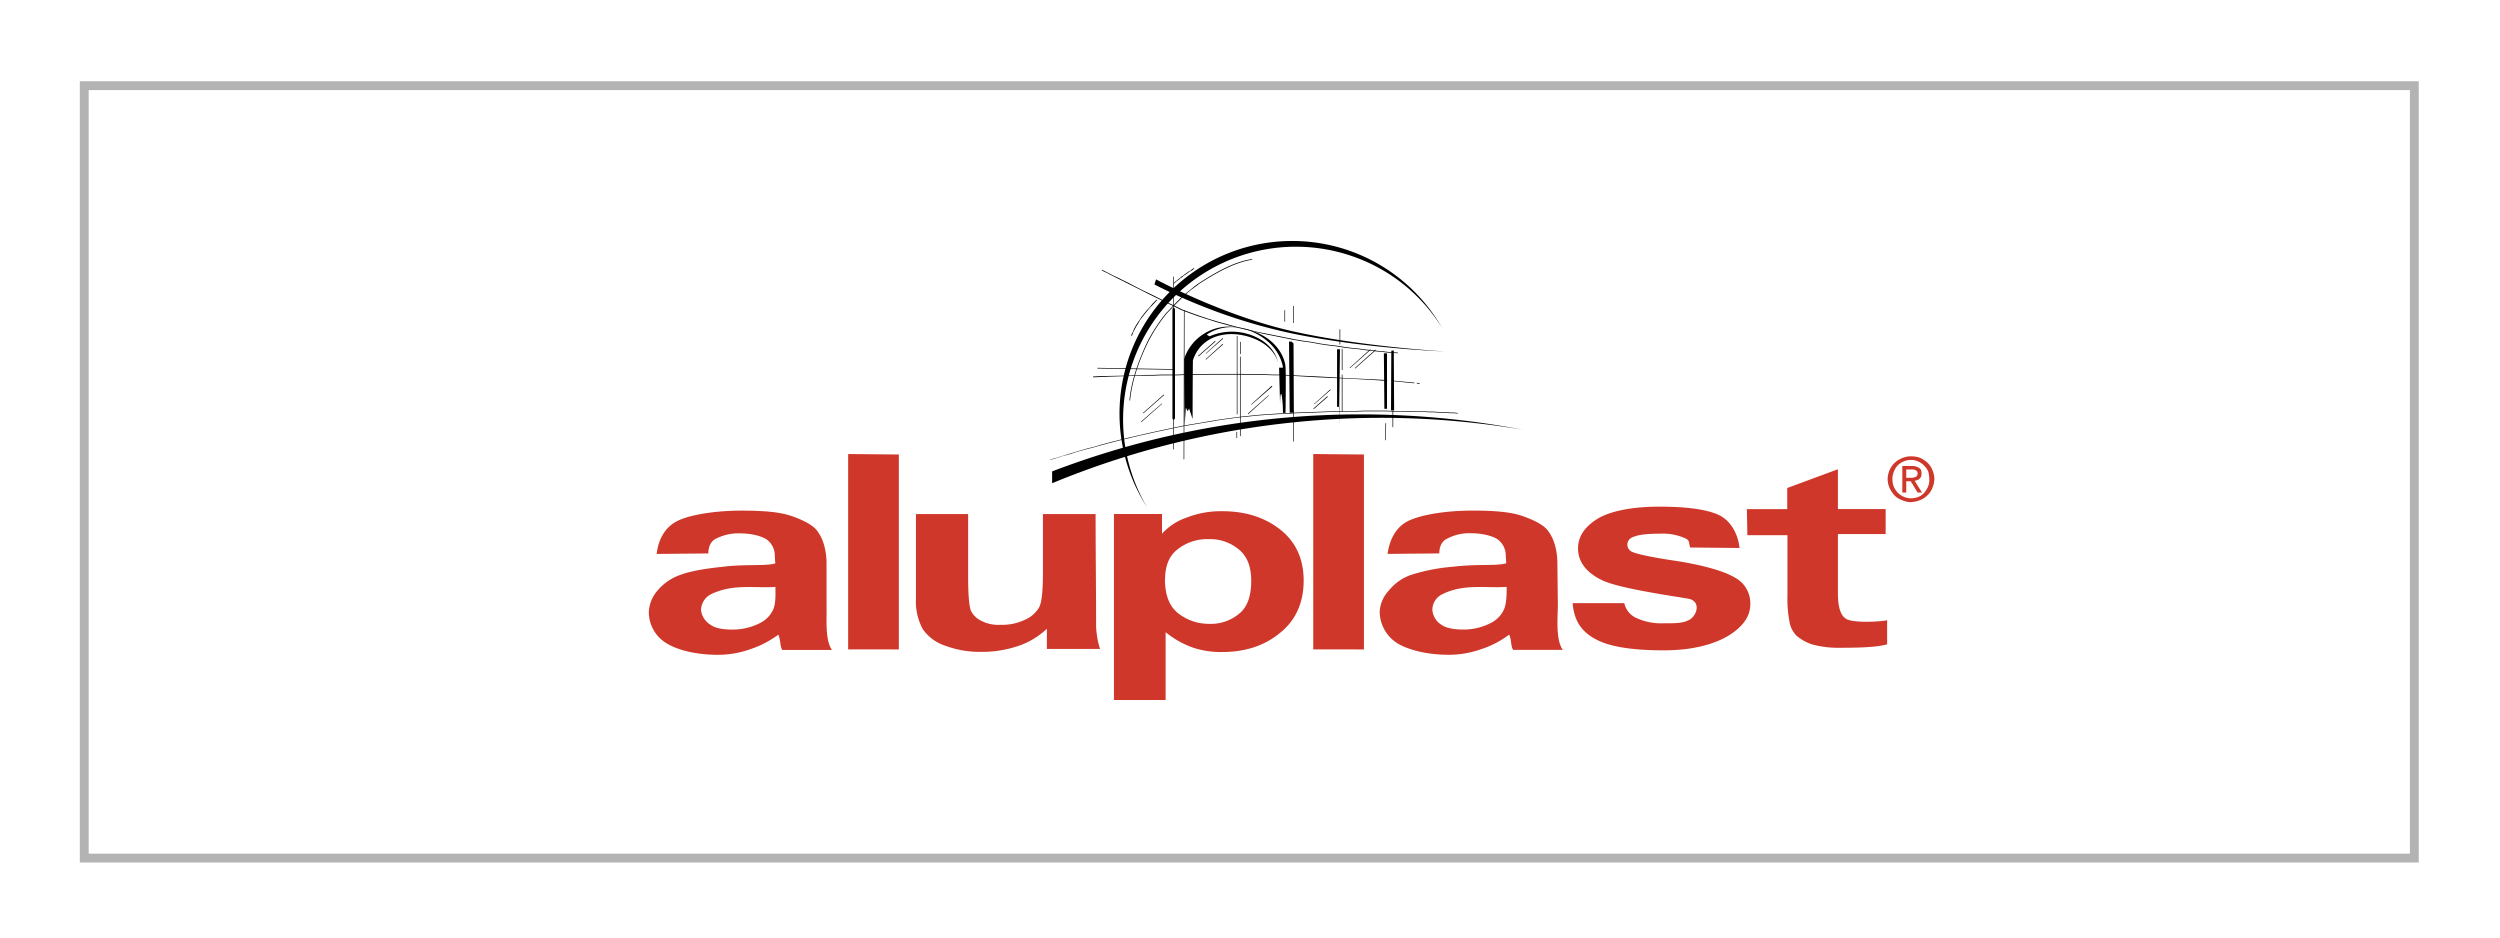
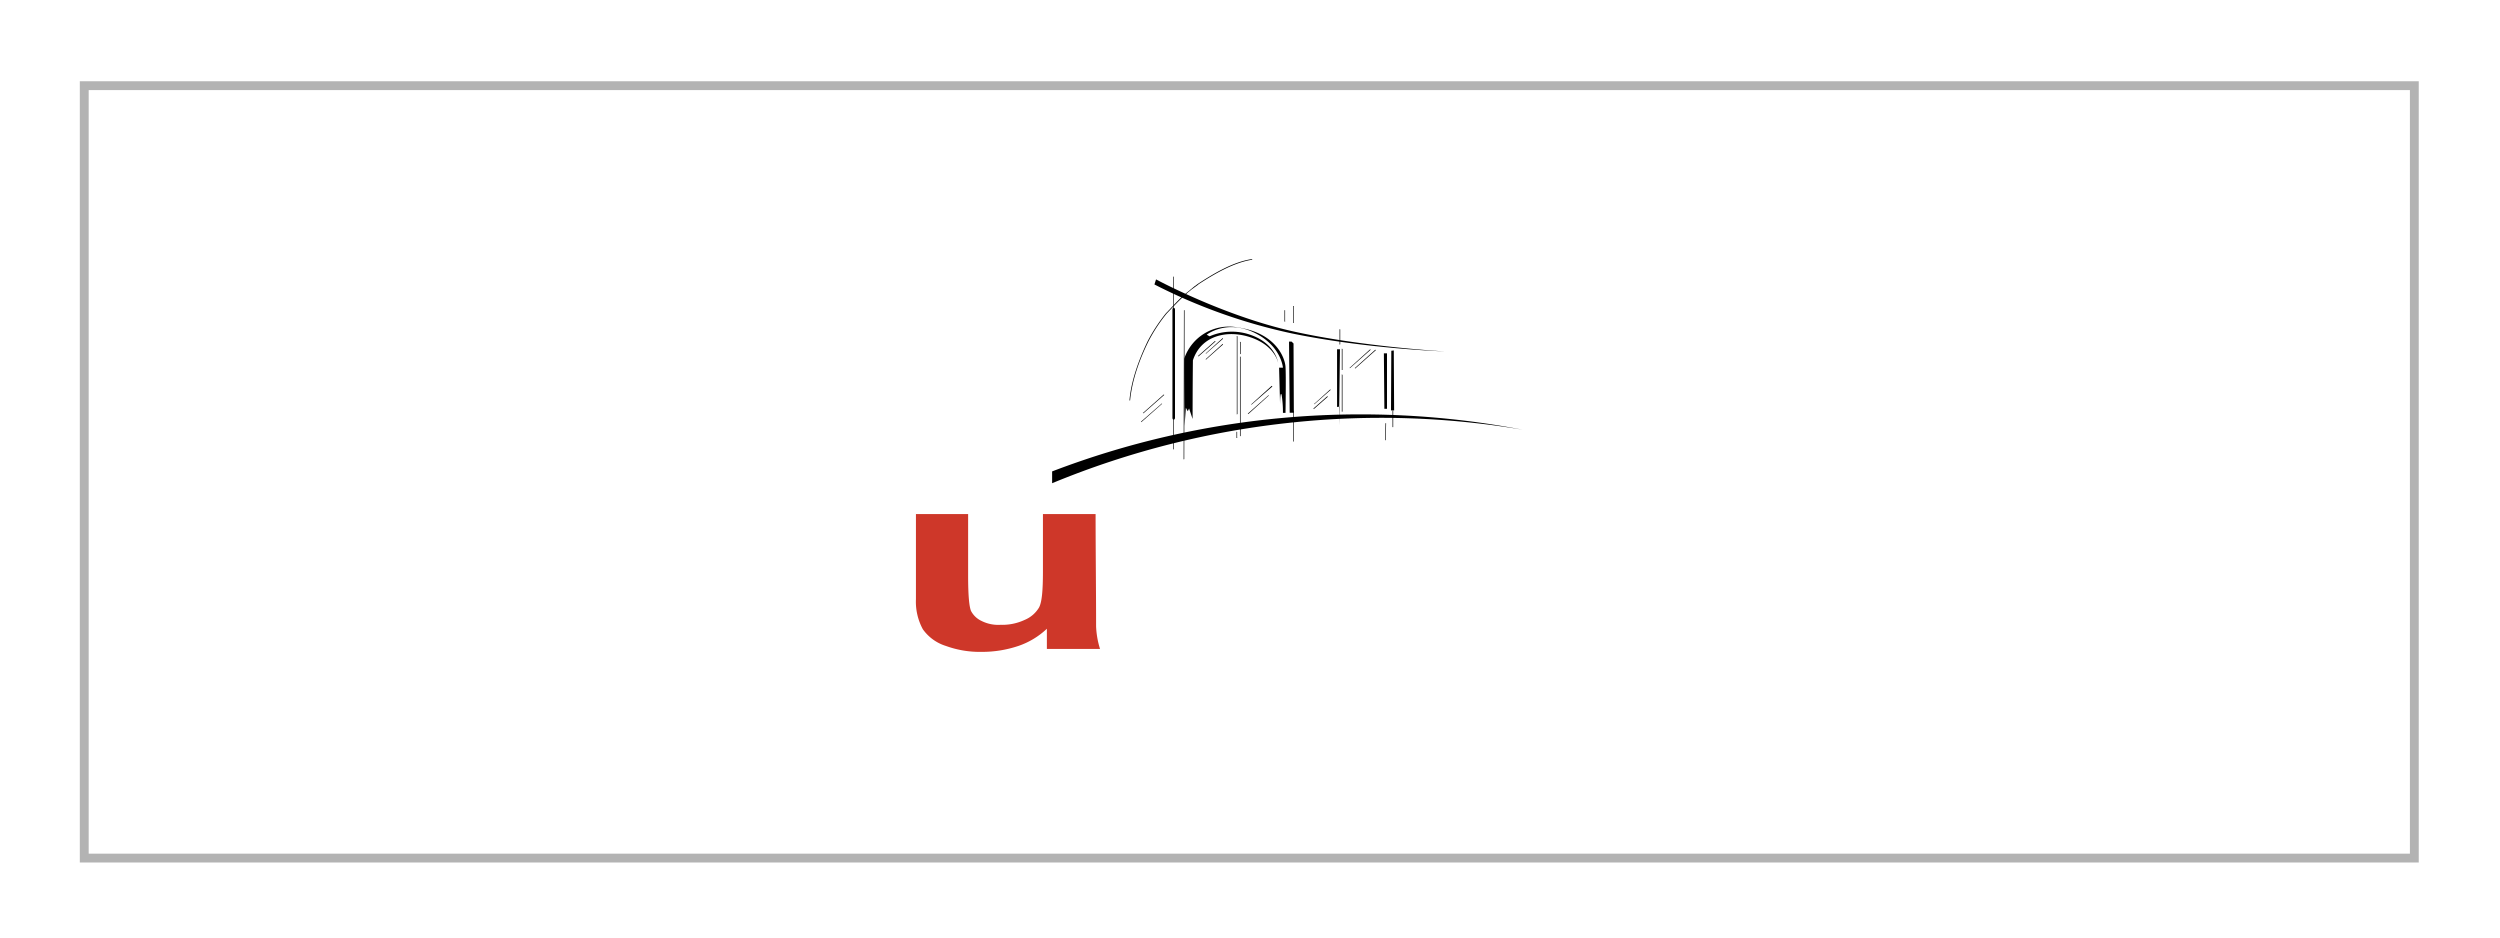
<svg xmlns="http://www.w3.org/2000/svg" id="Layer_1" data-name="Layer 1" viewBox="0 0 800 300">
  <defs>
    <style>.cls-1{fill:#ce3729;}.cls-1,.cls-2{fill-rule:evenodd;}.cls-3{fill:#b3b3b3;}</style>
  </defs>
-   <path class="cls-1" d="M226.68,177.1l-16.54.16c.48-4.41,2.52-8.51,6.62-10.55s12.28-3.31,20.47-3.31c7.41,0,12.44.47,16.07,1.73s6.77,2.83,8.19,4.72,2.83,4.89,3,9.93v13.86c.16,3.78-.63,11,1.73,14.33H250.3c-.78-1.42-.47-3.31-1.25-4.88a32,32,0,0,1-9.14,4.72,31,31,0,0,1-10.24,1.73c-6.61,0-12.75-1.41-16.53-3.78a11.68,11.68,0,0,1-5.52-9.92,11.31,11.31,0,0,1,2.84-6.93,16.71,16.71,0,0,1,7.4-5c3-1.1,7.25-1.89,13.23-2.52,7.72-.95,14-.16,17-1.11l-.15-2.36a6.42,6.42,0,0,0-2.68-5.35c-1.58-.95-4.41-1.9-8.82-1.9a15.92,15.92,0,0,0-7.4,1.74c-1.58.79-2.37,2.53-2.37,4.73Zm21.42,10.71c-6.61.47-13.54-1.1-20.63,2.37a5.84,5.84,0,0,0-3.15,5,6.37,6.37,0,0,0,3,4.72c1.73,1.26,4.41,1.57,7.09,1.57a19.34,19.34,0,0,0,9-2.2,9,9,0,0,0,4.1-4.41c.79-2.05.63-4.88.63-7.09Zm23.31,20V145.29l16.22.15v62.38Zm85-43.32h15.43v6.3a18.81,18.81,0,0,1,8-5.2,29.82,29.82,0,0,1,11.34-2c7.24,0,13.39,1.89,18.43,5.82s7.56,9.46,7.56,16.38c0,7.25-2.68,12.92-7.72,16.86-5,4.09-11.18,6-18.42,6a28,28,0,0,1-9.3-1.42A29.3,29.3,0,0,1,373,202.3V224H356.46V164.5Zm16.37,20.79c0,4.89,1.26,8.51,4.1,10.87A15.91,15.91,0,0,0,387,199.63a14,14,0,0,0,9.6-3.31q3.78-3.07,3.79-10.4c0-4.57-1.26-7.87-3.94-10.08a14.28,14.28,0,0,0-9.61-3.31,15.22,15.22,0,0,0-10.08,3.31C374.09,177.89,372.83,181.2,372.83,185.29ZM503.24,193h16.54a6.7,6.7,0,0,0,3.78,4.72,18.92,18.92,0,0,0,8.82,1.73c4.09,0,6.14,0,8.19-1.1s3.46-4.56,1.26-6.14c-.79-.63-1.74-.63-4.41-1.1-13.07-2.05-21.42-3.78-24.89-5.51-4.88-2.37-7.56-5.83-7.56-10.08,0-3.63,1.9-6.78,6.15-9.46,4.09-2.52,11.18-3.93,19.84-3.93,8.35,0,15,.78,19.06,2.67s6.3,6.62,6.61,10.56l-15.75-.16c-.63-1.73,0-2.21-1.73-3a17.51,17.51,0,0,0-7.87-1.42c-4.25,0-7.25.31-9.14,1.26a2.52,2.52,0,0,0-.15,4.41c1.41.79,6.45,1.89,15.11,3.15q12.76,2.13,18,5.19a9.33,9.33,0,0,1,5,8.51c0,3.94-2.36,7.24-6.93,10.08-4.73,2.84-11.66,4.73-20.79,4.73-8.35,0-16.06-.8-20.95-3.15s-7.72-5.83-8.19-12Zm100.17-30.09v8H588.13v18.43c0,3,.16,7.4,2.84,8.82,2.67,1.26,10.86.79,12.91.31v7.72c-3.78,1.1-11.34,1.1-16.06,1.1a30.91,30.91,0,0,1-8-1.1,14.6,14.6,0,0,1-5-2.83,8.35,8.35,0,0,1-2.21-4.57,38.17,38.17,0,0,1-.63-8V171.27H559.16l-.16-8.35h12.92v-6.76l16.21-6v12.75Zm-183.17,44.9V145.29l16.22.15v62.38Zm40.32-30.72-16.54.16c.63-4.41,2.52-8.51,6.62-10.55,4.25-2.05,12.28-3.31,20.47-3.31,7.41,0,12.44.47,16.06,1.73s6.78,2.83,8.19,4.72,2.84,4.89,3,9.93l.15,13.86c0,3.78-.78,11,1.58,14.33H484.18c-.79-1.42-.47-3.31-1.26-4.88a30.07,30.07,0,0,1-9.13,4.72,31,31,0,0,1-10.24,1.73c-6.46,0-12.75-1.41-16.54-3.78a12.06,12.06,0,0,1-5.51-9.92,10.67,10.67,0,0,1,3-6.93,15.44,15.44,0,0,1,7.25-5A59.7,59.7,0,0,1,465,181.35c7.87-.95,14-.16,17-1.11l-.16-2.36a6.39,6.39,0,0,0-2.68-5.35c-1.57-.95-4.4-1.9-8.82-1.9a14.79,14.79,0,0,0-7.24,1.74c-1.73.79-2.52,2.53-2.52,4.73Zm21.57,10.71c-6.76.47-13.69-1.1-20.62,2.37a5.54,5.54,0,0,0-3.15,5,6.15,6.15,0,0,0,2.83,4.72c1.73,1.26,4.57,1.57,7.25,1.57a19.19,19.19,0,0,0,8.81-2.2,9,9,0,0,0,4.1-4.41C482.13,192.85,482.13,190,482.13,187.81ZM611.6,160.72a7.62,7.62,0,0,1-2.84-.63,6.21,6.21,0,0,1-2.52-1.57,8.82,8.82,0,0,1-1.57-2.36,7.48,7.48,0,0,1-.63-2.84,7.57,7.57,0,0,1,1.1-3.78,6.85,6.85,0,0,1,2.68-2.52,7.47,7.47,0,0,1,3.78-1,8.76,8.76,0,0,1,2.83.48,10.13,10.13,0,0,1,2.37,1.57,6.27,6.27,0,0,1,1.57,2.37,7.42,7.42,0,0,1,.63,2.83,7.67,7.67,0,0,1-.63,2.84,6.31,6.31,0,0,1-1.57,2.36,6.87,6.87,0,0,1-2.37,1.57,9.31,9.31,0,0,1-2.83.63Zm-6-7.4a5.53,5.53,0,0,0,.79,3.15,6,6,0,0,0,2.2,2.2,6.07,6.07,0,0,0,3,.79,6.56,6.56,0,0,0,3-.79,5.6,5.6,0,0,0,2-2.2,5.53,5.53,0,0,0,.79-3.15,10.52,10.52,0,0,0-.32-2.36,6.06,6.06,0,0,0-1.42-2.05,5.6,5.6,0,0,0-1.89-1.26,4.92,4.92,0,0,0-2.2-.47,5.7,5.7,0,0,0-2.37.47,5.83,5.83,0,0,0-1.89,1.26,5.61,5.61,0,0,0-1.26,2.05,6.4,6.4,0,0,0-.47,2.36ZM610,154v3.62h-1.26v-8.5h3.15a3.75,3.75,0,0,1,2.21.63c.63.31.79.94.79,1.89,0,1.26-.79,2-2.21,2.2l2.36,3.78h-1.41L611.44,154Zm0-1.11h1.58a1.77,1.77,0,0,0,.94-.15,1.24,1.24,0,0,0,.79-.31,1.34,1.34,0,0,0,.32-.95c0-.79-.63-1.26-1.89-1.26H610v2.67Z" />
-   <path class="cls-2" d="M367,162.22A55.26,55.26,0,1,1,461.51,105a54.73,54.73,0,0,0-29.23-23.17A55.28,55.28,0,0,0,367,162.22Z" />
  <path class="cls-2" d="M336.71,150.84a276.23,276.23,0,0,1,150.54-13.33A271.74,271.74,0,0,0,414,135.15a275.58,275.58,0,0,0-77.32,19.48v-3.79Zm33.23-61.43S391.37,101,413.62,106s48.81,6.46,48.81,6.46-25-.82-48.91-5.74a177.93,177.93,0,0,1-44.1-15.69l.52-1.64Zm9.12,46.86s-.2-20.61-.1-21.53a15.11,15.11,0,0,1,16.92-10c12.41,1.74,15.28,9.74,15.48,12.61s0,14.77,0,14.77h-.82a36.07,36.07,0,0,0-.41-5.74c-.51-1.54-.51,3.07-.51,3.07l-.31-11.79h1.23s-.51-7.07-9.33-11.28-15.07.72-15.07.72l.92.52a17.94,17.94,0,0,1,13.54-.31c7.69,2.87,8.41,8.82,8.41,8.82s-.93-5.44-8.62-8.11-16.1-.61-18.66,7.29c-.1,8.61-.1,18.76-.1,18.76l-1.13-3.38-.41.92-.61-1.13-.42,5.84Z" />
  <path class="cls-2" d="M383.47,113.82l5.23-4.62.1-.1.21.21h-.1L383.58,114v.11l-.21-.21Zm2.46-.82,5.23-4.72.11-.1.1.2-.1.11L386,113.1v.1l-.21-.1Zm0,1.84,5.23-4.71.11-.11.1.21-.1.1L386,115v.1l-.21-.1Zm-20.71,20,6.46-5.64v-.1l.21.1-.11.1L365.32,135v.11l-.2-.21.1-.1Zm.62-2.77,6.46-5.74.1-.1.2.2h-.1L366,132.17l-.1.11-.21-.21Zm34.65-2.77,6.36-5.74.11-.1.2.2-.1.1-6.46,5.64-.11.11-.1-.11Zm-1.12,3,6.46-5.75.1-.1.1.21h-.1l-6.36,5.74-.1.1-.21-.2Zm34.24-14.57L440,112l.11-.1.2.21h-.1l-6.46,5.74-.11.1-.1-.21Zm-1.64-.1,6.36-5.74.11-.1.2.2h-.1l-6.46,5.74-.11.11-.1-.21ZM420.59,129.2l5-4.51.1-.1.1.2-5.13,4.51v.1l-.2-.2Zm-.2,1.44,4.3-3.8v-.1l.21.2-.1.11-4.31,3.79v.1l-.21-.2Zm-24.41-23v24.91h-.3l.1-.1V107.67l-.1-.11h.3ZM414,98v5.23l.1.1h-.3V97.92h.3Zm-2.77,1.33v3.49l.1.1h-.3V99.26h.2Zm17.64,6.15v4.72h-.31l.1-.1v-4.62l-.1-.1h.31Zm.72,6.26v6.66h-.21v-6.66l-.1-.11h.31Zm0,8.2v11.79h-.21V120l-.1-.1h.31ZM397,109.51l.1,3.69v.11h-.2v-.11l-.11-3.69v-.1h.31Zm0,4.72v25.33h-.21V114.13H397Zm31.48,21.84.31-24.3h-.93v18.46l.82-.11-.2,5.95Zm-14.46-4H412.7l-.21-22.76h.82l.62.61.1,22.15Zm28.82-19h1v17.74H443Zm2.35-.82.82-.1.11,19.17h-1l.1-19.07Zm-1.64,23.17-.1,5.44h-.2l.1-5.44Z" />
  <path class="cls-2" d="M445.82,131.35v5.34h-.21v-5.34Zm-31.79.21v9.74h-.2v-9.84h.2Zm-18.15,6.66v1.85l.1.1h-.3v-2h.2Z" />
-   <path class="cls-2" d="M336.41,147a11.11,11.11,0,0,1,1.74-.51l.92-.31,1-.31,1.33-.41,1.34-.41,1.64-.51,1.74-.51,1.84-.52,2.06-.51,2.05-.62,2.25-.61,2.36-.62,2.46-.61,2.56-.62,2.67-.61,2.67-.62,2.77-.61,2.87-.62,2.87-.61,3-.62,3-.51,3.07-.51,3-.52,3.08-.51,3.08-.41,3.07-.41,3-.31,3.07-.31,3-.2,3-.21,3-.1,3-.21,2.87-.1,2.87-.1,2.77-.1,2.76-.1,2.67-.11H434l2.57-.1h7.07l2.26.1h4.2l1.95.11h3.59l1.64.1h1.44l1.43.1,2.36.1,1.85.1a11.48,11.48,0,0,1,1.94.11h.21v.2h-.21a12.68,12.68,0,0,0-1.95-.1l-1.84-.1-2.36-.1-1.44-.11H457.2l-1.54-.1h-3.59l-1.95-.1h-4.2l-2.26-.1h-7.08l-2.56.1h-5.23l-2.77.1-2.77.1-2.76.11-2.87.1-2.88.1-3,.21-3,.1-3,.2-3,.21-3,.31-3.08.3-3.08.41-3.07.41-3,.52-3.07.51-3,.51-3,.52-3,.61-2.88.62-2.87.61-2.77.62-2.76.62-2.56.61-2.57.62-2.46.61-2.36.62-2.25.61-2.16.62-2,.51-1.94.52-1.75.51-1.53.51-1.44.41-1.23.31-1.13.41c-.82.21-1.64.51-2.46.72l-.1.1h-.1V147ZM446,121.82l6.46.61h.11v.21h-.11L446,122h-.1v-.2Zm7.59.71.61.11h.11v.3l-.11-.1-.71-.1h-.1v-.31ZM446.84,113c-.61,0-1.33-.1-1.94-.1l-1.23-.11-1.34-.2-1.54-.1-1.74-.21-1.95-.2-2.15-.31-2.26-.21-2.46-.3-2.46-.41-2.67-.31-2.77-.41-2.76-.52-3-.41-3-.51-3-.61-3.08-.62-3.08-.62-3.07-.71-3.08-.72-3-.72-3.08-.82-3-.82-2.87-.92-2.87-.92-2.77-1-2.67-1L375.58,98l-2.36-1.13L367.37,94c-2.76-1.43-5.53-2.77-8.3-4.2-1.33-.62-2.67-1.34-4-2l-.72-.41-.92-.41-.62-.31-.1-.1h-.2l.2-.21,1.44.72c.61.31,1.23.61,1.74.92,1.85.82,3.59,1.75,5.33,2.57,2.06,1.12,4.14,2.18,6.26,3.18,1.95.92,3.89,1.94,5.74,2.87l2.46,1.12L378.24,99l2.67,1,2.77,1,2.77.93,3,.92,3,.82,3,.82,3.07.72,3.08.82,3.08.61,3.07.62,3,.61,3.07.62,3,.51,2.88.41,2.76.51,2.77.41,2.67.31,2.56.41,2.36.31,2.26.21,2.15.3,1.95.21,1.74.2,1.54.11,1.44.2,1.12.1c.72,0,1.44.11,2.16.11h.1v.3l-.21-.1Zm-95.57,4.71,24.41.41h.1v.21h-.1l-24.41-.41h-.1v-.21Zm-1.43,2.77,1.84-.1c3-.1,5.85-.1,8.82-.2l4.11-.11,2.25-.1h2.26l2.46-.1h5l2.57-.1h5.23l2.66-.11h10.56l2.47.11H405l2.25.1h2.26l2.15.1,1.95.1c3.49.21,6.87.31,10.36.52,2.36.1,4.61.3,7,.41l4.41.2,6.56.31,1.44.1h.51v.31l-.1-.1h-1.44l-.92-.1-7.08-.41-4.71-.21-8.82-.41-7.18-.41-2.05-.1-2.05-.1h-2.26L405,120h-4.93l-2.46-.1H387.06l-2.67.1h-5.23l-2.56.11h-5l-2.47.1h-2.25l-4.41.1-3.79.1-3.29.1-5,.21h-.61v-.21ZM362,107.26c.1-.11.1-.31.21-.52l.2-.31.21-.51.2-.51.31-.62.41-.72.51-.81.62-.93.61-.92.72-.92.92-1.13.93-1,1-1.23L370,96l.1-.11.21.21h-.1l-1.13,1.23L368,98.44l-.92,1.12-.82,1-.72.92-.72.92-.51.93-.51.82-.41.71-.31.62-.31.51-.21.52-.1.3-.1.31-.1.21v.1H362v-.2Zm13.74-16.82.11-.1c.3-.31.71-.52,1-.82l.82-.62.41-.41.51-.31.52-.41.61-.4.51-.41.62-.31.51-.41.62-.41h.1l.1.1-.1.1-.51.41-.62.31-.61.41-.52.41-.61.41-.51.31-.41.41-.52.3-.41.41-.72.52a5.15,5.15,0,0,0-.81.71l-.21.11v-.31Z" />
  <path class="cls-2" d="M379.06,99.36l-.1,47.48v.1h-.31l.11-.1.1-47.48v-.1h.2v.1Z" />
  <path class="cls-2" d="M383.47,91.05l-1.12.82-1.13.82-1.13.93-1.13,1c-1.94,1.85-3.69,3.69-5.64,5.74a51.57,51.57,0,0,0-5.84,8.93c-2.87,5.84-5.23,12.4-5.85,18.86h-.2c.51-6.35,3.07-13.22,5.84-19a53.84,53.84,0,0,1,5.85-8.92c1.95-2,3.69-4,5.74-5.84l1.13-.92,1.13-.93,1.12-.92,1.13-.82c5-3.28,11.38-7.08,17.33-7.9v.21c-5.95.92-12.2,4.61-17.23,7.89Z" />
  <path class="cls-2" d="M375.68,88.7v55.06h-.31l.11-.1v-55l-.11-.11h.31Z" />
  <path class="cls-2" d="M376,99.05v34.66c0,.72-.82.82-.82,0V99.05C375.17,98.33,376,98.33,376,99.05Z" />
  <path class="cls-1" d="M335,207.65V201.2a25,25,0,0,1-9.14,5.51,36.4,36.4,0,0,1-11.81,1.89,31.72,31.72,0,0,1-11.34-1.89,14.21,14.21,0,0,1-7.4-5.35,18.46,18.46,0,0,1-2.21-9.61V164.5h16.7v19.84c0,6,.32,9.77.94,11.19a7.2,7.2,0,0,0,3.31,3.15,11.92,11.92,0,0,0,6.14,1.26,16.9,16.9,0,0,0,7.72-1.58,9.61,9.61,0,0,0,4.57-3.94c.94-1.73,1.26-5.51,1.26-11.65V164.5h16.85c0,12,.16,23.94.16,35.91a27.48,27.48,0,0,0,1.26,7.24Z" />
  <path class="cls-3" d="M771.17,28.83V273.17H28.38V28.83H771.17M774,26H25.54V276H774V26Z" />
</svg>